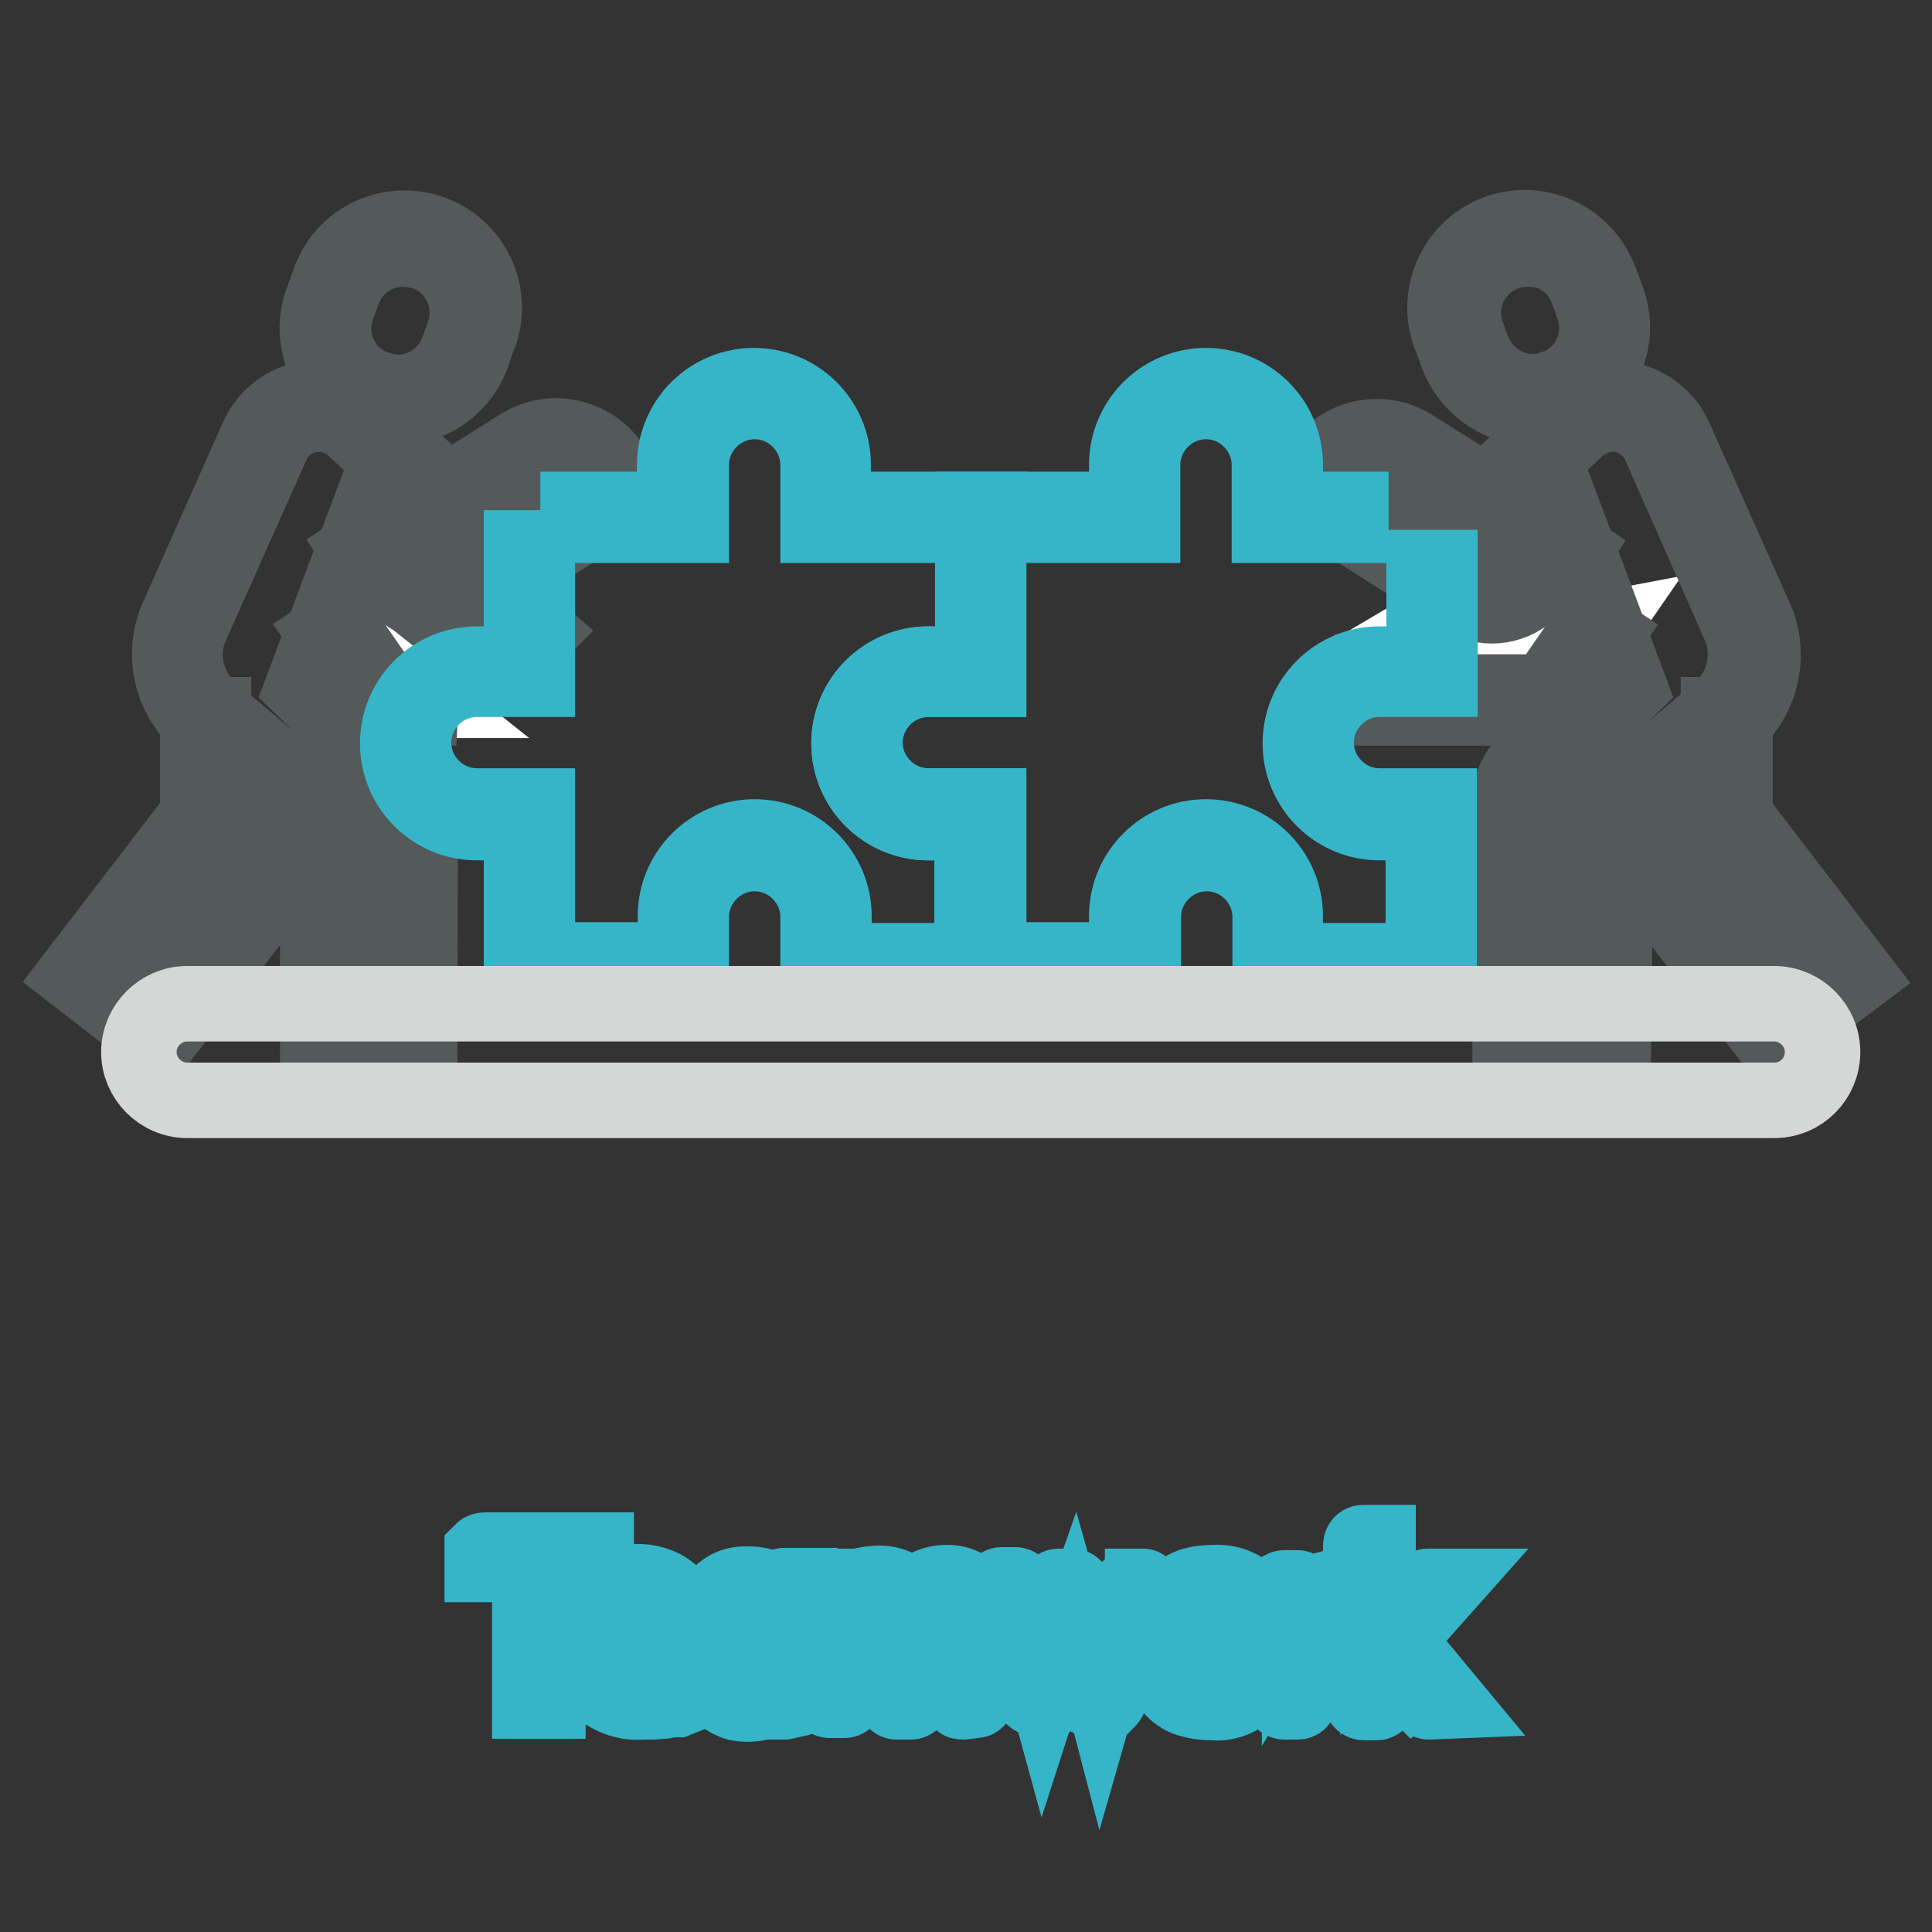
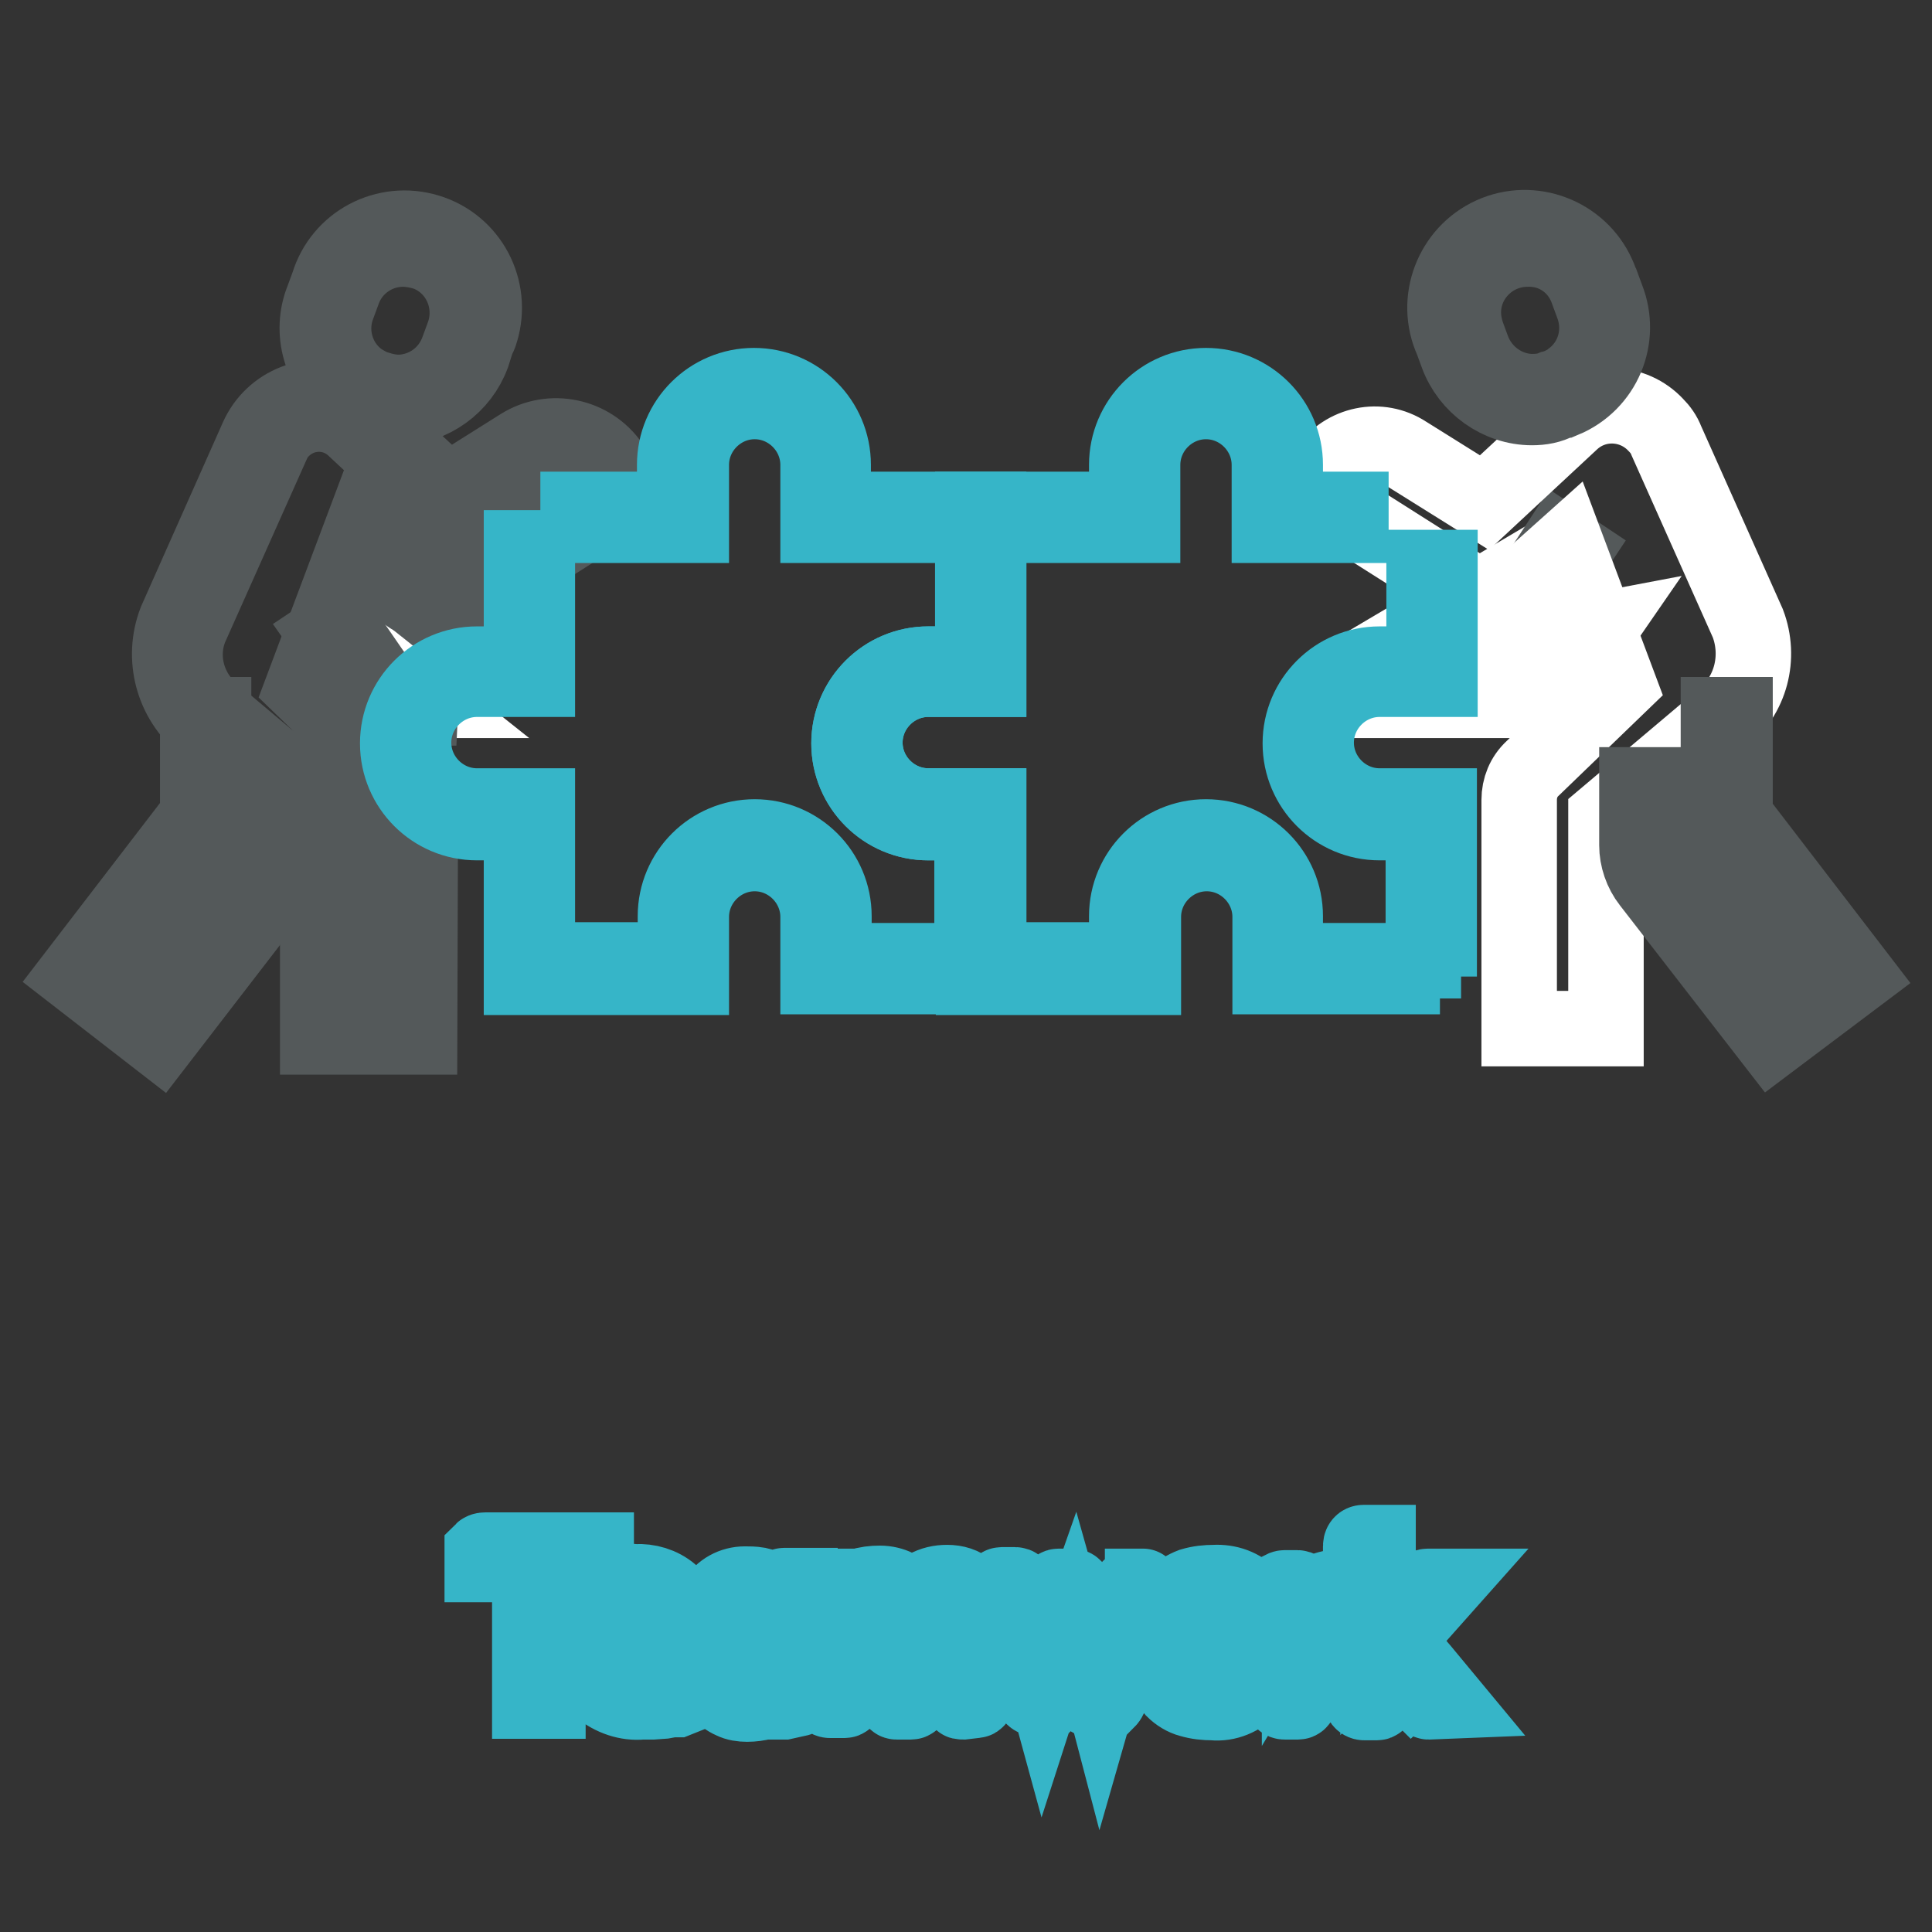
<svg xmlns="http://www.w3.org/2000/svg" version="1.1" x="0px" y="0px" viewBox="0 0 256 256" enable-background="new 0 0 256 256" xml:space="preserve">
  <rect x="0" y="0" width="256" height="256" fill="#333333" stroke="none" />
  <g>
    <path stroke-width="10" fill-opacity="0" stroke="#36b5c8" d="M73.7,207.3c-0.3,0-0.6,0-0.9,0.1c-0.1,0-0.2,0.3-0.2,0.8v16.7c0,0.2,0,0.3,0,0.5h-2.4c0-0.1,0-0.2,0-0.4 v-16.8c0-0.4,0-0.7-0.2-0.8c-0.3-0.1-0.6-0.2-0.9-0.1h-5.2v-1.8c0,0,0.1-0.1,0.4-0.1h14.4c0.1,0,0.2,0,0.3,0v1.7h-0.2L73.7,207.3z  M80.3,218.4c-0.2,1.6,0.3,3.1,1.3,4.3c1,0.9,2.4,1.4,3.7,1.3c1,0,2,0,2.9-0.2c0.5-0.1,1.1-0.2,1.6-0.4h0.5v1.3 c0,0.1-0.1,0.2-0.1,0.3l-0.5,0.2l-0.7,0l-1.1,0.2l-1.4,0.1h-1.4c-2,0.2-4-0.5-5.6-1.8c-1.4-1.7-2-3.8-1.8-6 c-0.2-2.1,0.4-4.3,1.6-6.1c1.2-1.4,3.1-2.2,4.9-2c1.7-0.1,3.4,0.4,4.7,1.5c1.1,1.2,1.7,2.7,1.6,4.3v1.8c0,0.2,0,0.5-0.1,0.7 c0,0.1-0.3,0.2-0.7,0.2L80.3,218.4z M84.3,211.3c-0.6,0-1.2,0.1-1.8,0.4c-0.5,0.2-0.9,0.6-1.2,1c-0.3,0.5-0.5,1-0.7,1.5 c-0.1,0.6-0.2,1.2-0.2,1.8c0,0.2,0,0.5,0,0.7c0,0,0.3,0.2,0.7,0.2h6.3c0.3,0,0.5,0,0.6-0.2c0-0.2,0-0.5,0-0.7 c0.1-1.2-0.3-2.5-0.9-3.5C86.4,211.7,85.4,211.3,84.3,211.3L84.3,211.3z M103.9,225.5c-0.1,0-0.2,0-0.2,0v-1.8 c-0.3,0.4-0.6,0.8-1,1.1c-0.4,0.3-0.9,0.6-1.5,0.7c-0.7,0.2-1.5,0.3-2.2,0.3c-0.7,0-1.4-0.1-2-0.4c-0.7-0.3-1.3-0.8-1.8-1.3 c-0.6-0.7-1-1.6-1.3-2.5c-0.3-1.2-0.5-2.4-0.5-3.6c-0.1-2.1,0.4-4.1,1.4-5.9c0.8-1.4,2.3-2.2,3.9-2.2c0.6,0,1.1,0,1.7,0.1 c0.4,0.1,0.8,0.2,1.2,0.3c0.4,0.2,0.8,0.5,1.1,0.8c0.4,0.4,0.7,0.7,1.1,1.1v-1.7c0-0.2,0-0.4,0.1-0.4h2.1c0,0.1,0,0.3,0,0.4v13.8 c0,0.2,0,0.4,0,0.6c0,0-0.1,0.2-0.3,0.2L103.9,225.5z M103.2,215.6c0-0.4-0.1-0.8-0.2-1.2c-0.1-0.5-0.4-0.9-0.7-1.4 c-0.3-0.4-0.7-0.8-1.2-1.1c-0.5-0.3-1.1-0.5-1.8-0.5c-1.1-0.1-2.1,0.4-2.7,1.2c-0.7,1.2-1.1,2.6-1,4.1v2.5 c-0.1,1.3,0.2,2.6,0.9,3.7c0.6,0.9,1.7,1.5,2.8,1.4c0.6,0,1.1-0.1,1.6-0.4c0.4-0.2,0.8-0.6,1.2-0.9c0.3-0.3,0.5-0.7,0.7-1.1 c0.1-0.3,0.2-0.6,0.2-0.9L103.2,215.6z M127.6,225.5c-0.2,0-0.3,0-0.3-0.1c0-0.2,0-0.3,0-0.5v-9.4c0-0.4,0-0.8,0-1.3 c-0.1-0.4-0.2-0.7-0.4-1.1c-0.2-0.3-0.5-0.6-0.9-0.7c-0.5-0.2-1-0.3-1.5-0.3c-0.5,0-1,0.1-1.5,0.3c-0.4,0.2-0.8,0.5-1.1,0.8 c-0.3,0.3-0.5,0.7-0.7,1.1c-0.1,0.3-0.2,0.7-0.2,1v9.2c0,0.6,0,1-0.3,1h-1.9c-0.2,0-0.2-0.2-0.2-0.7v-9.4c0-0.4,0-0.8-0.1-1.3 c-0.1-0.4-0.2-0.7-0.4-1.1c-0.2-0.3-0.6-0.6-0.9-0.7c-1-0.4-2.2-0.4-3.2,0c-0.4,0.2-0.8,0.5-1.1,0.9c-0.3,0.4-0.5,0.8-0.6,1.2 c-0.1,0.4-0.2,0.8-0.2,1.3v9.4c0,0.1-0.1,0.2-0.2,0.2c0,0,0,0,0,0H110c-0.3,0-0.5-0.2-0.5-0.7v-13.9c0-0.3,0.1-0.5,0.4-0.5h1.8v0.2 c0,0.2,0,0.4,0,0.5v1.1c0.6-0.8,1.3-1.4,2.2-1.8c0.9-0.3,1.8-0.4,2.7-0.4c0.8,0,1.6,0.2,2.2,0.5c0.8,0.5,1.3,1.3,1.7,2.2 c0.6-0.8,1.3-1.5,2.2-2.1c0.9-0.5,1.8-0.7,2.8-0.7c1.1,0,2.1,0.3,2.9,1c0.9,1,1.3,2.3,1.1,3.7v9.9c0,0.6,0,1-0.2,1L127.6,225.5z  M147.1,224.8c-0.1,0.2-0.2,0.4-0.3,0.5c-0.1,0-0.3,0-0.4,0H145c-0.4,0-0.7-0.2-0.7-0.6l-2.2-7.8l-2.7,7.7 c-0.1,0.2-0.2,0.4-0.3,0.5c-0.1,0-0.3,0-0.4,0h-1.3c-0.2,0-0.4-0.1-0.5-0.2c-0.1-0.1-0.2-0.3-0.2-0.4l-4.1-14.1 c0-0.3,0-0.4,0.1-0.4h1.8c0.2,0,0.3,0.1,0.4,0.5l3.5,12.8l2.9-9l-1.2-4c0,0,0-0.1,0.2-0.1h1.7c0.1,0,0.2,0,0.3,0.1l0.2,0.3l3.4,13 l3.7-12.9c0-0.3,0.2-0.5,0.4-0.5h1.4c0,0,0.1,0,0,0v0.4L147.1,224.8z M160.7,225.6c-1,0-2-0.1-3-0.4c-0.8-0.2-1.6-0.7-2.2-1.3 c-0.6-0.7-1.1-1.6-1.3-2.5c-0.3-1.2-0.5-2.5-0.4-3.7c0-1.3,0.1-2.5,0.5-3.7c0.3-0.9,0.7-1.8,1.4-2.5c0.6-0.6,1.4-1.1,2.2-1.4 c1-0.3,2-0.4,3-0.4c1.8-0.1,3.6,0.5,4.9,1.9c1.3,1.8,1.9,4,1.7,6.2c0.1,2.1-0.5,4.1-1.7,5.8C164.4,225,162.6,225.8,160.7,225.6 L160.7,225.6z M164.9,216.2c0.1-1.2-0.3-2.5-0.9-3.5c-0.8-1-2-1.5-3.2-1.4c-1.1,0-2.3,0.4-3.1,1.2c-0.9,1.1-1.4,2.4-1.2,3.8v2.9 c0,0.8,0.1,1.5,0.3,2.2c0.2,0.6,0.5,1.1,0.9,1.5c0.4,0.4,0.9,0.7,1.4,0.9c0.5,0.2,1.1,0.3,1.7,0.3c1.2,0,2.3-0.5,3-1.4 c0.8-1.1,1.2-2.5,1.1-3.8L164.9,216.2z M177.6,211.8c0,0,0,0.1-0.2,0.1c-0.5,0-0.9,0.1-1.4,0.2c-0.4,0.1-0.8,0.3-1.2,0.5 c-0.7,0.4-1.4,0.9-1.9,1.5c-0.4,0.5-0.7,1.1-0.7,1.7v8.9c0,0.2,0,0.4,0,0.6c0,0.1-0.1,0.2-0.2,0.2c0,0,0,0,0,0h-1.7 c-0.2,0-0.3,0-0.4-0.2c0-0.2,0-0.4,0-0.5v-13.9c0-0.1,0-0.3,0-0.4c0,0,0.2-0.1,0.3-0.1h1.7c0.2,0,0.3,0.1,0.3,0.4v2.5 c0.6-1,1.5-1.7,2.5-2.3c0.8-0.4,1.8-0.7,2.7-0.7v0.1L177.6,211.8z M189.3,225.5c-0.1,0-0.2-0.1-0.3-0.1l-0.5-0.5l-5.9-6.9v7.4 c0,0.1,0,0.2-0.2,0.2h-1.6c-0.3,0-0.5-0.2-0.5-0.7v-20c0-0.3,0.1-0.5,0.4-0.5h1.9c0,0.1,0,0.3,0,0.4v12.3l5.8-6.3l0.4-0.4 c0.1-0.1,0.2-0.2,0.4-0.2h2.2l-6.4,7.2c1.1,1.2,2.2,2.5,3.4,3.9l3.4,4.1L189.3,225.5z" />
-     <path stroke-width="10" fill-opacity="0" stroke="#ffffff" d="M70.5,84.4c-1.4-1.2-3.1-1.9-4.9-1.9H55l-6.7-10.2L70.5,84.4z" />
-     <path stroke-width="10" fill-opacity="0" stroke="#54595a" d="M69.8,85.3c-1.2-1.1-2.7-1.6-4.3-1.7h-11l-7-10.7l1.8-1.2l6.4,9.9h9.9c2.1,0,4.1,0.8,5.7,2.2L69.8,85.3z" />
+     <path stroke-width="10" fill-opacity="0" stroke="#54595a" d="M69.8,85.3c-1.2-1.1-2.7-1.6-4.3-1.7h-11l-7-10.7l6.4,9.9h9.9c2.1,0,4.1,0.8,5.7,2.2L69.8,85.3z" />
    <path stroke-width="10" fill-opacity="0" stroke="#ffffff" d="M44.1,83.5l4.9,7.1c1,1.4,2.5,2.2,4.2,2.2h2.6L44.1,83.5z" />
    <path stroke-width="10" fill-opacity="0" stroke="#54595a" d="M55.7,93.8h-2.6c-2,0-3.8-1-4.9-2.7L43.2,84l1.8-1.2l4.9,7.1c0.8,1.1,2,1.7,3.3,1.7h2.6L55.7,93.8z" />
    <path stroke-width="10" fill-opacity="0" stroke="#ffffff" d="M80,62.2c-2.4-3.4-7-4.4-10.5-2.1l-10.4,6.5L47.6,55.9c-3.2-3-8.2-2.8-11.2,0.4c-0.6,0.6-1.1,1.3-1.4,2.1 L24.2,82.6c-1.7,4.5-0.4,9.6,3.4,12.6l15.4,13v28.1h11.4V106c0-1.6-0.6-3.1-1.7-4.2l-11.4-11l6.9-18.4l5.7,5.1 c2.1,1.9,5.2,2.1,7.6,0.6l20.5-13L80,62.2z" />
    <path stroke-width="10" fill-opacity="0" stroke="#54595a" d="M55.6,137.4H42.1v-28.6L27,96.1c-4.1-3.3-5.6-8.9-3.7-13.8l10.8-24.3c2-4.5,7.3-6.6,11.8-4.5 c0.9,0.4,1.7,1,2.5,1.6l10.9,10.1l9.7-6.1c4-2.5,9.3-1.4,12,2.5l2.7,3.8L62.2,79c-2.8,1.7-6.4,1.4-8.8-0.7l-4.6-4.1l-6.1,16.3 l10.9,10.5c1.3,1.3,2.1,3.1,2.1,4.9L55.6,137.4z M44.2,135.3h9.3V106c0-1.3-0.6-2.5-1.5-3.4L40.1,91.1l7.7-20.5l6.9,6.1 c1.7,1.6,4.3,1.8,6.3,0.5l19.6-12.3l-1.4-2c-2.1-3-6.1-3.8-9.1-1.8L59,68L46.9,56.7c-2.8-2.6-7.1-2.4-9.7,0.4 c-0.5,0.5-0.9,1.2-1.2,1.9L25.2,83.2c-1.6,4-0.3,8.6,3.1,11.3l15.8,13.3L44.2,135.3z" />
    <path stroke-width="10" fill-opacity="0" stroke="#54595a" d="M21.1,137.8L10,129.2l16.2-21.1V94.7h2.1v14.2l-15.4,20.1l7.9,6l14.8-19.3c0.8-1,1.2-2.3,1.2-3.6v-8.1h2.1 v8c0,1.8-0.6,3.5-1.7,4.9L21.1,137.8z M52.9,54c-1.2,0-2.5-0.2-3.7-0.7l-0.4-0.1c-0.9-0.3-1.7-0.8-2.5-1.3 c-3.8-2.8-5.3-7.9-3.5-12.3l0.7-1.9c1.7-5.6,7.6-8.7,13.2-7c5.6,1.7,8.7,7.6,7,13.2c-0.1,0.4-0.3,0.8-0.5,1.2L62.6,47 C61.1,51.1,57.2,53.9,52.9,54z M53.4,33c-3.5,0-6.7,2.2-7.9,5.5l-0.7,1.9c-1.4,3.5-0.3,7.6,2.8,9.9c0.6,0.4,1.3,0.8,2,1.1l0.4,0.1 c0.9,0.3,1.9,0.5,2.9,0.5c3.5-0.1,6.6-2.3,7.8-5.7l0.7-1.9c1.6-4.4-0.6-9.3-5-10.9C55.4,33.2,54.4,33,53.4,33L53.4,33z" />
    <path stroke-width="10" fill-opacity="0" stroke="#36b5c8" d="M131,129.4h-22.6v-7.9c0-4.6-3.8-8.4-8.4-8.4c-4.6,0-8.4,3.8-8.4,8.4c0,0,0,0,0,0v8H69.1V109h-5.9 c-5.8,0-10.5-4.7-10.5-10.5c0-5.8,4.7-10.5,10.5-10.5h5.9V72.6h2.1V90h-8c-4.6,0-8.4,3.8-8.4,8.4c0,4.6,3.8,8.4,8.4,8.4h8v20.4 h18.3v-5.8c0-5.8,4.7-10.5,10.5-10.5c5.8,0,10.5,4.7,10.5,10.5v5.9h18.3V109H123c-5.8,0-10.5-4.7-10.5-10.5 c0-5.8,4.7-10.5,10.5-10.5h5.9V69.6h-20.5v-8c0-4.6-3.8-8.4-8.4-8.4c-4.6,0-8.4,3.8-8.4,8.4v8h-15v-2.1h12.8v-5.9 c0-5.8,4.7-10.5,10.5-10.5c5.8,0,10.5,4.7,10.5,10.5v5.9H131V90h-8c-4.6,0-8.4,3.8-8.4,8.4c0,4.6,3.8,8.4,8.4,8.4h8V129.4z" />
    <path stroke-width="10" fill-opacity="0" stroke="#ffffff" d="M190.2,82.6h10.7l6.7-10.3L190.2,82.6z" />
    <path stroke-width="10" fill-opacity="0" stroke="#54595a" d="M201.4,83.7h-11l-0.3-2.1l0.3,0h9.9l6.4-9.8l1.8,1.2L201.4,83.7z" />
    <path stroke-width="10" fill-opacity="0" stroke="#ffffff" d="M211.8,83.5l-4.9,7.1c-1,1.4-2.5,2.2-4.2,2.2h-19.9V89L211.8,83.5z" />
-     <path stroke-width="10" fill-opacity="0" stroke="#54595a" d="M202.7,93.8h-20.9V89h2.1v2.7h18.8c1.3,0,2.6-0.6,3.3-1.7l4.9-7.1l1.8,1.2l-4.9,7.1 C206.6,92.8,204.7,93.8,202.7,93.8L202.7,93.8z" />
    <path stroke-width="10" fill-opacity="0" stroke="#ffffff" d="M175.8,62.2c2.4-3.4,7-4.4,10.5-2.1l10.4,6.5l11.5-10.7c3.2-3,8.2-2.8,11.2,0.4c0.6,0.6,1.1,1.3,1.4,2.1 l10.8,24.2c1.7,4.5,0.4,9.6-3.4,12.6l-15.4,13v28.1h-11.5V106c0-1.6,0.6-3.1,1.8-4.2l11.4-11l-6.9-18.4l-5.7,5.1 c-2.1,1.9-5.2,2.1-7.6,0.6l-20.5-13L175.8,62.2z" />
-     <path stroke-width="10" fill-opacity="0" stroke="#54595a" d="M213.8,137.4h-13.7V106c0-1.9,0.8-3.6,2.1-4.9l10.9-10.5l-6.1-16.3l-4.4,4.1c-2.5,2.2-6.1,2.5-8.8,0.7 l-21.4-13.6l2.7-3.8c2.7-3.9,8-5,12-2.5l9.7,6.1l10.9-10.1c3.6-3.4,9.3-3.2,12.7,0.5c0.7,0.7,1.2,1.6,1.6,2.5l10.8,24.2 c1.9,4.9,0.4,10.5-3.7,13.8l-15,12.6L213.8,137.4z M202.4,135.3h9.3v-27.5l15.8-13.3c3.4-2.7,4.7-7.3,3.1-11.4l-10.7-24.2 c-1.5-3.4-5.6-5-9-3.4c-0.7,0.3-1.3,0.7-1.9,1.2L197,68l-11.1-7c-3-1.9-7.1-1.1-9.1,1.8l-1.4,2l19.6,12.4c2,1.2,4.5,1,6.3-0.5 l6.9-6.1l7.7,20.5l-11.9,11.5c-0.9,0.9-1.4,2.1-1.5,3.4L202.4,135.3z" />
    <path stroke-width="10" fill-opacity="0" stroke="#54595a" d="M234.8,137.8l-16.2-20.9c-1.1-1.4-1.7-3.2-1.7-4.9v-8h2.1v8c0,1.3,0.4,2.6,1.2,3.6l14.8,19.3l8-5.9 l-15.3-20V94.7h2.2v13.5l16.2,21.1L234.8,137.8z M203,54c-4.4,0-8.4-2.9-9.9-7l-0.7-1.9c-2.4-5.3,0-11.6,5.3-14 c5.3-2.4,11.6,0,14,5.3c0.2,0.4,0.3,0.8,0.5,1.2l0.7,1.9c2.1,5.3-0.4,11.3-5.7,13.5c-0.1,0-0.2,0.1-0.3,0.1l-0.4,0.1 C205.4,53.8,204.2,54,203,54L203,54z M202.4,33c-4.7,0-8.5,3.8-8.5,8.4c0,1,0.2,2,0.5,2.9l0.7,1.9c1.2,3.3,4.3,5.6,7.8,5.7 c1,0,2-0.1,2.9-0.5l0.4-0.1c0.7-0.3,1.4-0.6,2-1.1c3.1-2.3,4.2-6.3,2.8-9.9l-0.7-1.9C209.1,35.1,206,32.9,202.4,33L202.4,33z" />
    <path stroke-width="10" fill-opacity="0" stroke="#36b5c8" d="M190.8,129.4h-22.5v-7.9c0-4.6-3.8-8.4-8.4-8.4c-4.6,0-8.4,3.8-8.4,8.4v8h-22.5V109H123 c-5.8,0-10.5-4.7-10.5-10.5c0-5.8,4.7-10.5,10.5-10.5l0,0h5.9V67.5h20.4v-5.9c0-5.8,4.7-10.5,10.5-10.5c5.8,0,10.5,4.7,10.5,10.5 v5.9h8.7v2.1h-10.8v-8c0-4.6-3.8-8.4-8.4-8.4c-4.6,0-8.4,3.8-8.4,8.4v8H131v20.4h-8c-4.6,0-8.4,3.8-8.4,8.4s3.8,8.4,8.4,8.4 c0,0,0,0,0,0h8v20.4h18.3v-5.8c0-5.8,4.7-10.5,10.5-10.5c5.8,0,10.5,4.7,10.5,10.5v5.9h18.3V109h-5.8c-5.8,0-10.5-4.7-10.5-10.5 c0-5.8,4.7-10.5,10.5-10.5h5.9V75.2h2.1V90h-8c-4.6,0-8.4,3.8-8.4,8.4c0,4.6,3.8,8.4,8.4,8.4h7.9V129.4z" />
-     <path stroke-width="10" fill-opacity="0" stroke="#d5d6d6" d="M235.1,145.8H24.8c-3.5,0-6.4-2.9-6.4-6.4s2.9-6.4,6.4-6.4h210.3c3.5,0,6.4,2.9,6.4,6.4 S238.7,145.8,235.1,145.8L235.1,145.8z" />
  </g>
</svg>